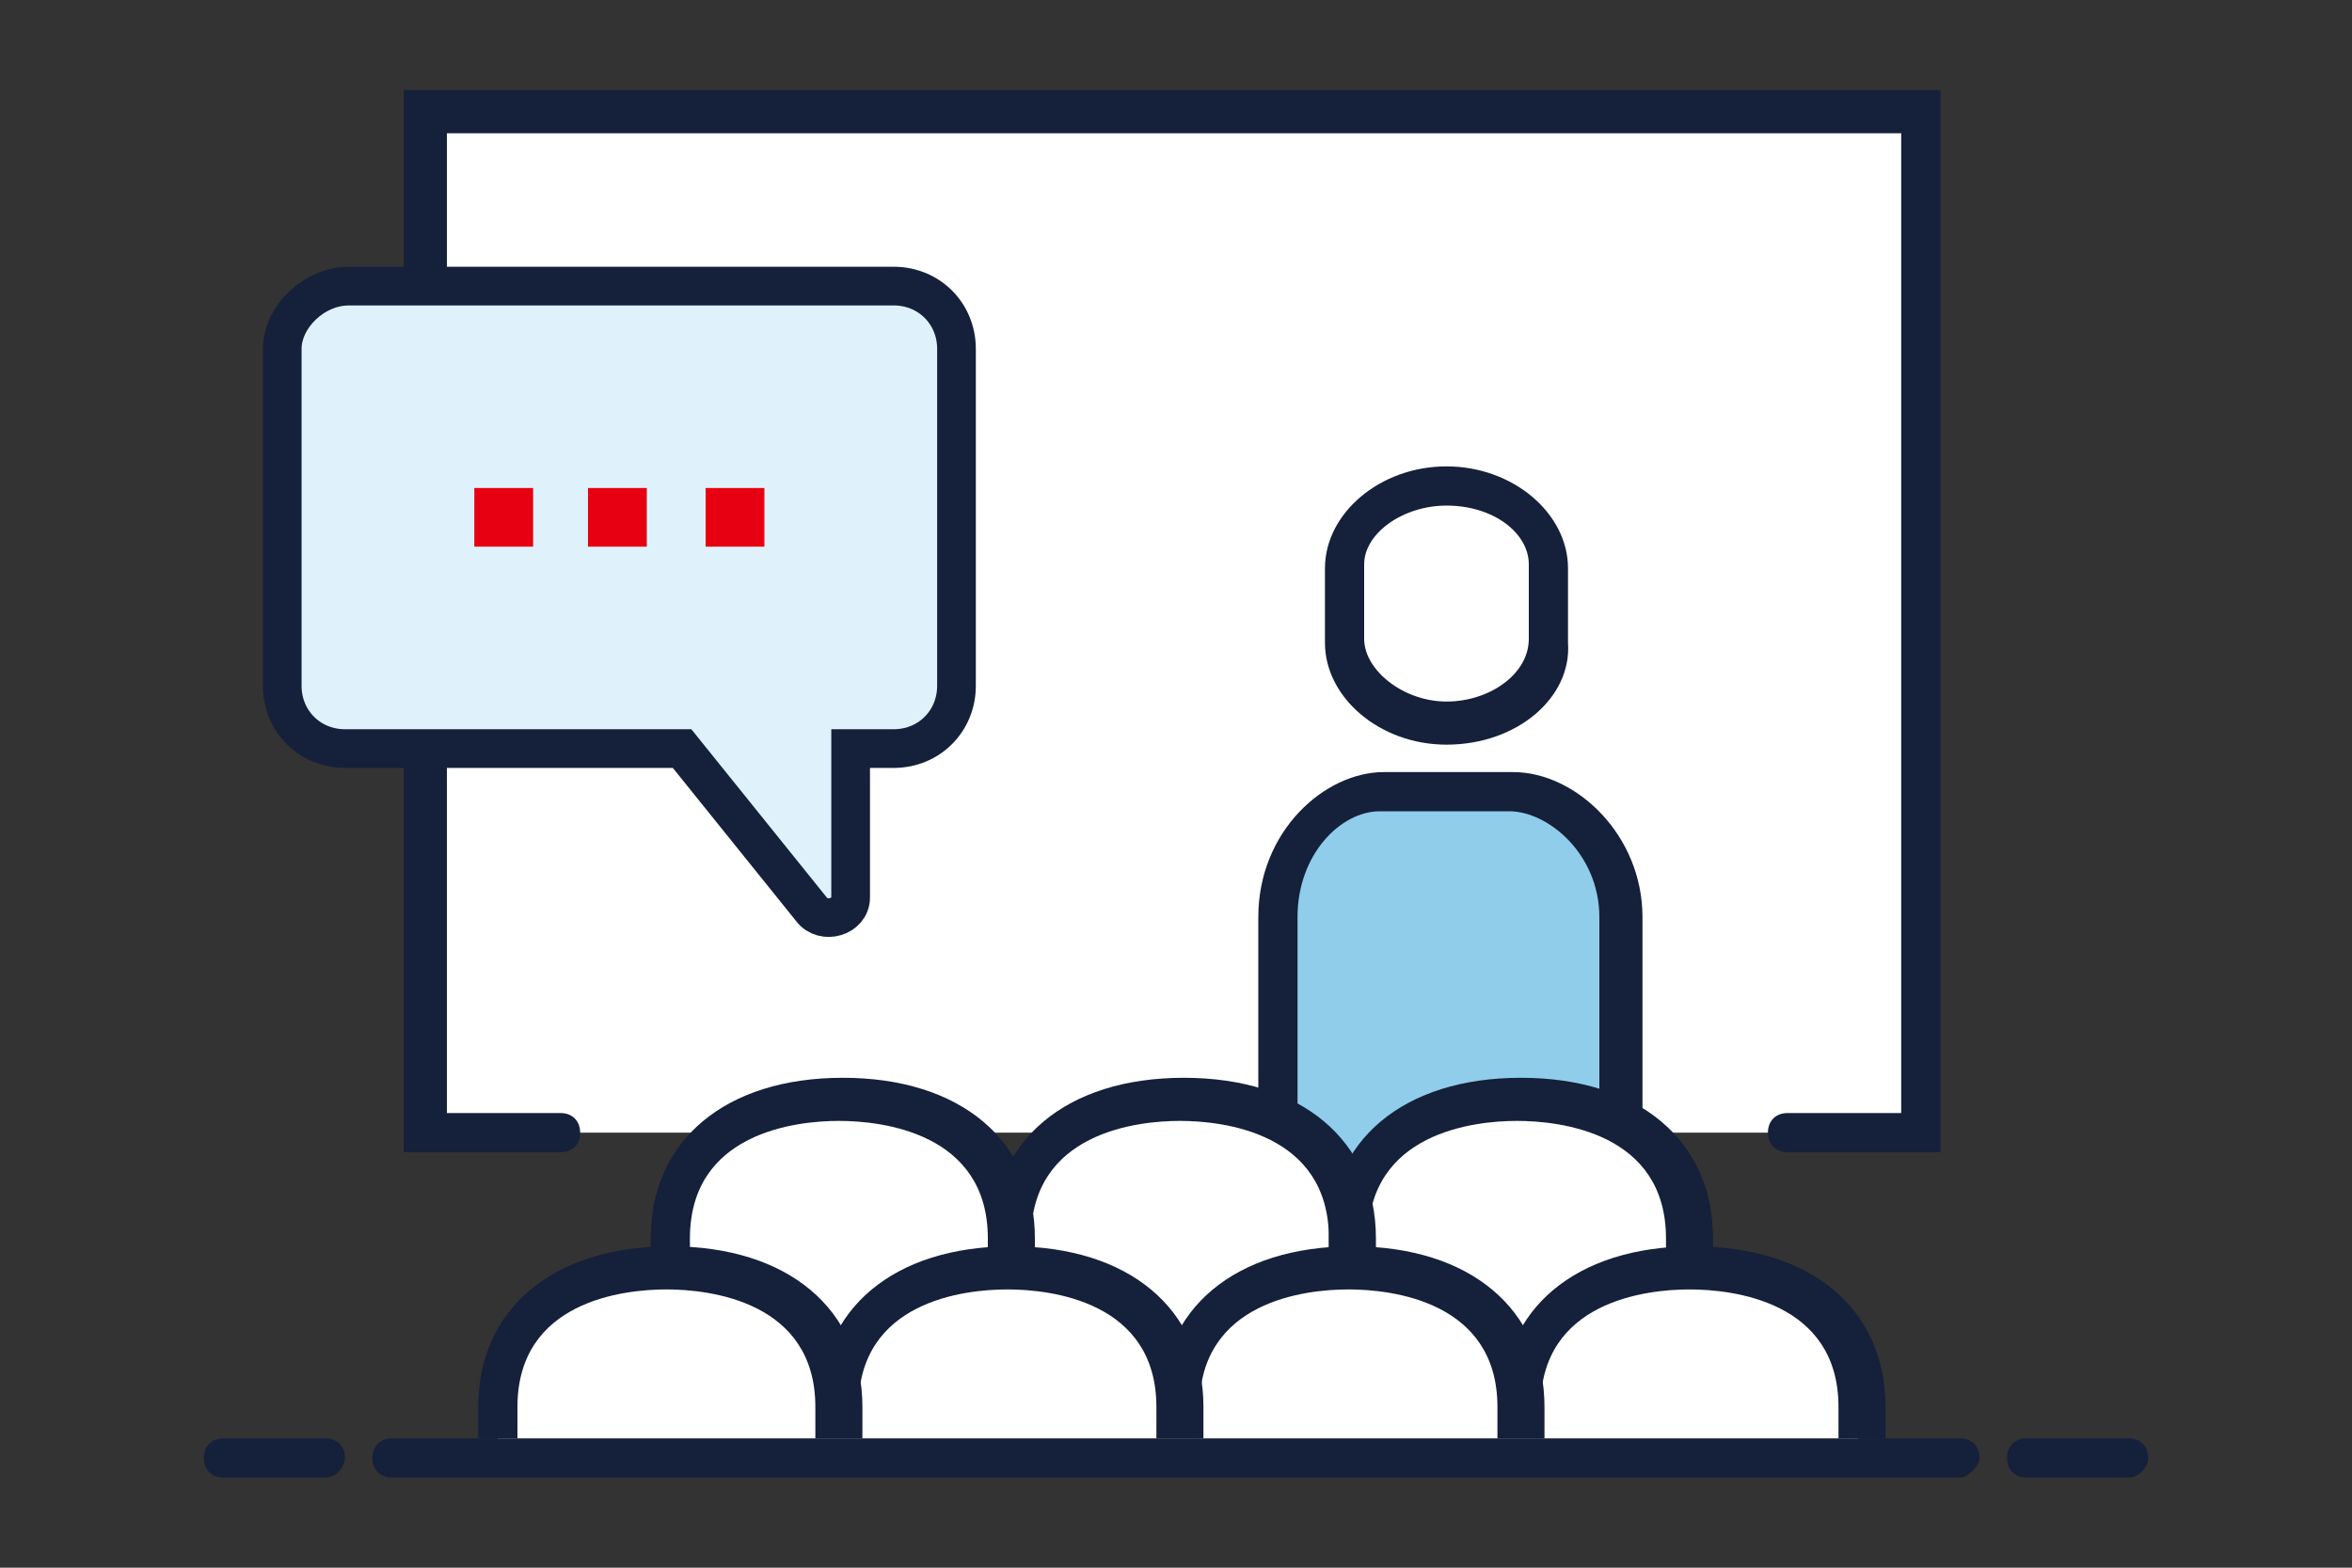
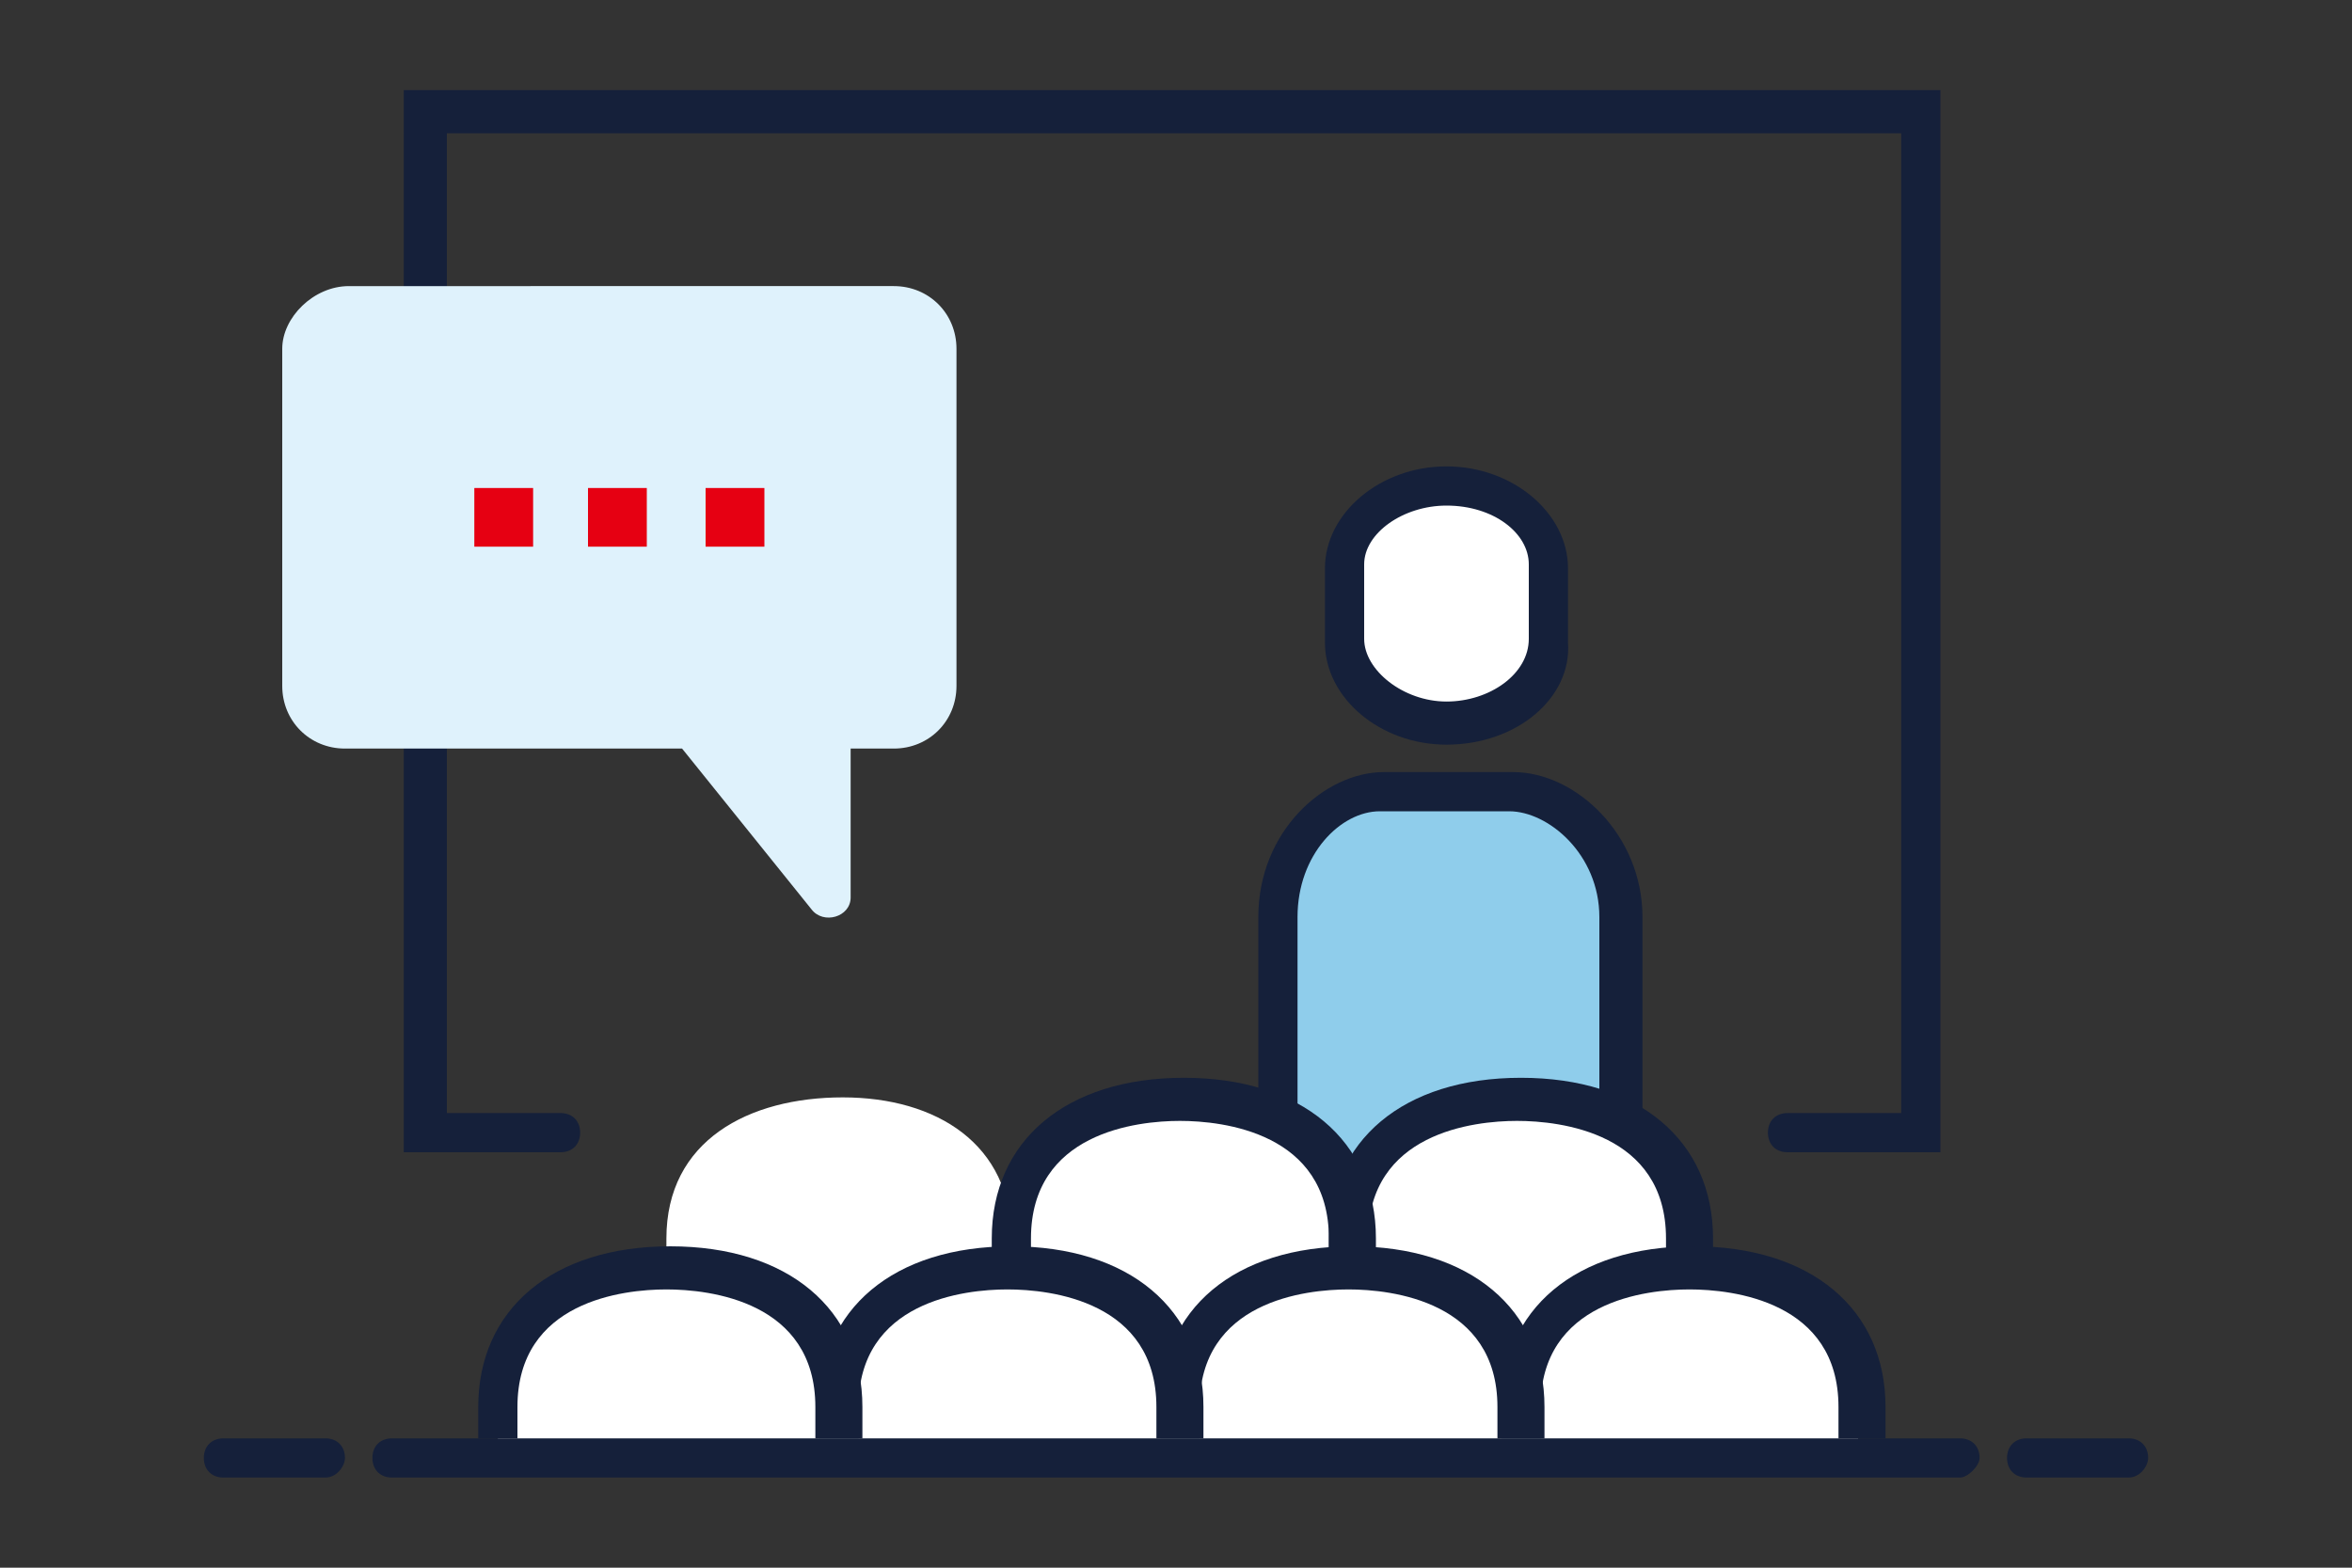
<svg xmlns="http://www.w3.org/2000/svg" version="1.1" id="Layer_1" x="0px" y="0px" viewBox="0 0 60 40" style="enable-background:new 0 0 60 40;" xml:space="preserve">
  <rect x="0" y="0" width="60" height="40" fill="#333333" stroke="none" />
  <style type="text/css">
	.st0{fill:#FFFFFF;}
	.st1{fill:#15203A;}
	.st2{fill:#8FCDEB;}
	.st3{fill:#DFF2FC;}
	.st4{fill:none;stroke:#15203A;stroke-width:0.987;stroke-miterlimit:10;}
	.st5{fill:none;stroke:#E60012;stroke-width:1.497;stroke-miterlimit:10;}
</style>
  <g>
-     <rect x="10.9" y="2.9" class="st0" width="38.2" height="26" />
    <path class="st1" d="M49.6,29.4h-4c-0.3,0-0.5-0.2-0.5-0.5c0-0.3,0.2-0.5,0.5-0.5h2.9v-25H11.4v25h2.9c0.3,0,0.5,0.2,0.5,0.5   c0,0.3-0.2,0.5-0.5,0.5h-4V2.3h39.2V29.4z" />
    <path class="st2" d="M38.5,20.2h-3.3c-1.3,0-2.6,1.3-2.6,3.2v6.3l8.7,3.5v-9.8C41.3,21.6,39.8,20.2,38.5,20.2" />
    <path class="st1" d="M41.8,33.2h-1v-9.8c0-1.6-1.3-2.7-2.3-2.7h-3.3c-1,0-2.1,1.1-2.1,2.7v6.3h-1v-6.3c0-2.2,1.7-3.7,3.2-3.7h3.3   c1.6,0,3.3,1.6,3.3,3.7V33.2z" />
    <path class="st0" d="M36.9,18.5c-1.4,0-2.6-0.9-2.6-2.1v-1.9c0-1.1,1.2-2.1,2.6-2.1c1.4,0,2.6,0.9,2.6,2.1v1.9   C39.5,17.6,38.3,18.5,36.9,18.5" />
    <path class="st1" d="M36.9,12.9c-1.1,0-2.1,0.7-2.1,1.5v1.9c0,0.8,1,1.6,2.1,1.6c1.1,0,2.1-0.7,2.1-1.6v-1.9   C39,13.6,38.1,12.9,36.9,12.9 M36.9,19c-1.7,0-3.1-1.2-3.1-2.6v-1.9c0-1.4,1.4-2.6,3.1-2.6c1.7,0,3.1,1.2,3.1,2.6v1.9   C40.1,17.8,38.7,19,36.9,19" />
    <path class="st0" d="M43,32.4v-0.8c0-2.4-1.9-3.6-4.3-3.6s-4.3,1.1-4.3,3.6c0-2.4-1.9-3.6-4.3-3.6c-2.4,0-4.3,1.1-4.3,3.6   c0-2.4-1.9-3.6-4.3-3.6S17,29.1,17,31.6v0.8c-2.4,0-4.3,1.1-4.3,3.6v0.8h8.7H30h8.7h8.7v-0.8C47.4,33.5,45.4,32.4,43,32.4" />
-     <path class="st1" d="M26.2,32.4h-1v-0.8c0-2.7-2.7-3-3.8-3c-1.1,0-3.8,0.3-3.8,3v0.8h-1v-0.8c0-2.5,1.9-4.1,4.9-4.1   c3,0,4.9,1.6,4.9,4.1V32.4z" />
    <path class="st1" d="M34.9,32.4h-1v-0.8c0-2.7-2.7-3-3.8-3c-1.1,0-3.8,0.3-3.8,3v0.8h-1v-0.8c0-2.5,1.9-4.1,4.9-4.1   c3,0,4.9,1.6,4.9,4.1V32.4z" />
    <path class="st1" d="M43.5,32.4h-1v-0.8c0-2.7-2.7-3-3.8-3c-1.1,0-3.8,0.3-3.8,3v0.8h-1v-0.8c0-2.5,1.9-4.1,4.9-4.1   c3,0,4.9,1.6,4.9,4.1V32.4z" />
    <path class="st1" d="M21.8,36.7h-1v-0.8c0-2.7-2.7-3-3.8-3c-1.1,0-3.8,0.3-3.8,3v0.8h-1v-0.8c0-2.5,1.9-4.1,4.9-4.1   c3,0,4.9,1.6,4.9,4.1V36.7z" />
    <path class="st1" d="M30.5,36.7h-1v-0.8c0-2.7-2.7-3-3.8-3c-1.1,0-3.8,0.3-3.8,3v0.8h-1v-0.8c0-2.5,1.9-4.1,4.9-4.1   c3,0,4.9,1.6,4.9,4.1V36.7z" />
    <path class="st1" d="M39.2,36.7h-1v-0.8c0-2.7-2.7-3-3.8-3c-1.1,0-3.8,0.3-3.8,3v0.8h-1v-0.8c0-2.5,1.9-4.1,4.9-4.1   c3,0,4.9,1.6,4.9,4.1V36.7z" />
    <path class="st1" d="M47.9,36.7h-1v-0.8c0-2.7-2.7-3-3.8-3c-1.1,0-3.8,0.3-3.8,3v0.8h-1v-0.8c0-2.5,1.9-4.1,4.9-4.1   c3,0,4.9,1.6,4.9,4.1V36.7z" />
    <path class="st1" d="M50,37.7H10c-0.3,0-0.5-0.2-0.5-0.5c0-0.3,0.2-0.5,0.5-0.5H50c0.3,0,0.5,0.2,0.5,0.5   C50.5,37.4,50.2,37.7,50,37.7" />
    <path class="st1" d="M8.3,37.7H5.7c-0.3,0-0.5-0.2-0.5-0.5c0-0.3,0.2-0.5,0.5-0.5h2.6c0.3,0,0.5,0.2,0.5,0.5   C8.8,37.4,8.6,37.7,8.3,37.7" />
    <path class="st1" d="M54.3,37.7h-2.6c-0.3,0-0.5-0.2-0.5-0.5c0-0.3,0.2-0.5,0.5-0.5h2.6c0.3,0,0.5,0.2,0.5,0.5   C54.8,37.4,54.6,37.7,54.3,37.7" />
    <path class="st3" d="M7.2,8.9v8.6c0,0.9,0.7,1.6,1.6,1.6h8.6l3.3,4.1c0.3,0.4,1,0.2,1-0.3v-3.8h1.1c0.9,0,1.6-0.7,1.6-1.6V8.9   c0-0.9-0.7-1.6-1.6-1.6H8.9C8,7.3,7.2,8.1,7.2,8.9" />
-     <path class="st4" d="M7.2,8.9v8.6c0,0.9,0.7,1.6,1.6,1.6h8.6l3.3,4.1c0.3,0.4,1,0.2,1-0.3v-3.8h1.1c0.9,0,1.6-0.7,1.6-1.6V8.9   c0-0.9-0.7-1.6-1.6-1.6H8.9C8,7.3,7.2,8.1,7.2,8.9z" />
    <path class="st5" d="M13.6,13.2h-1.5 M16.5,13.2h-1.5 M19.5,13.2H18" />
  </g>
</svg>